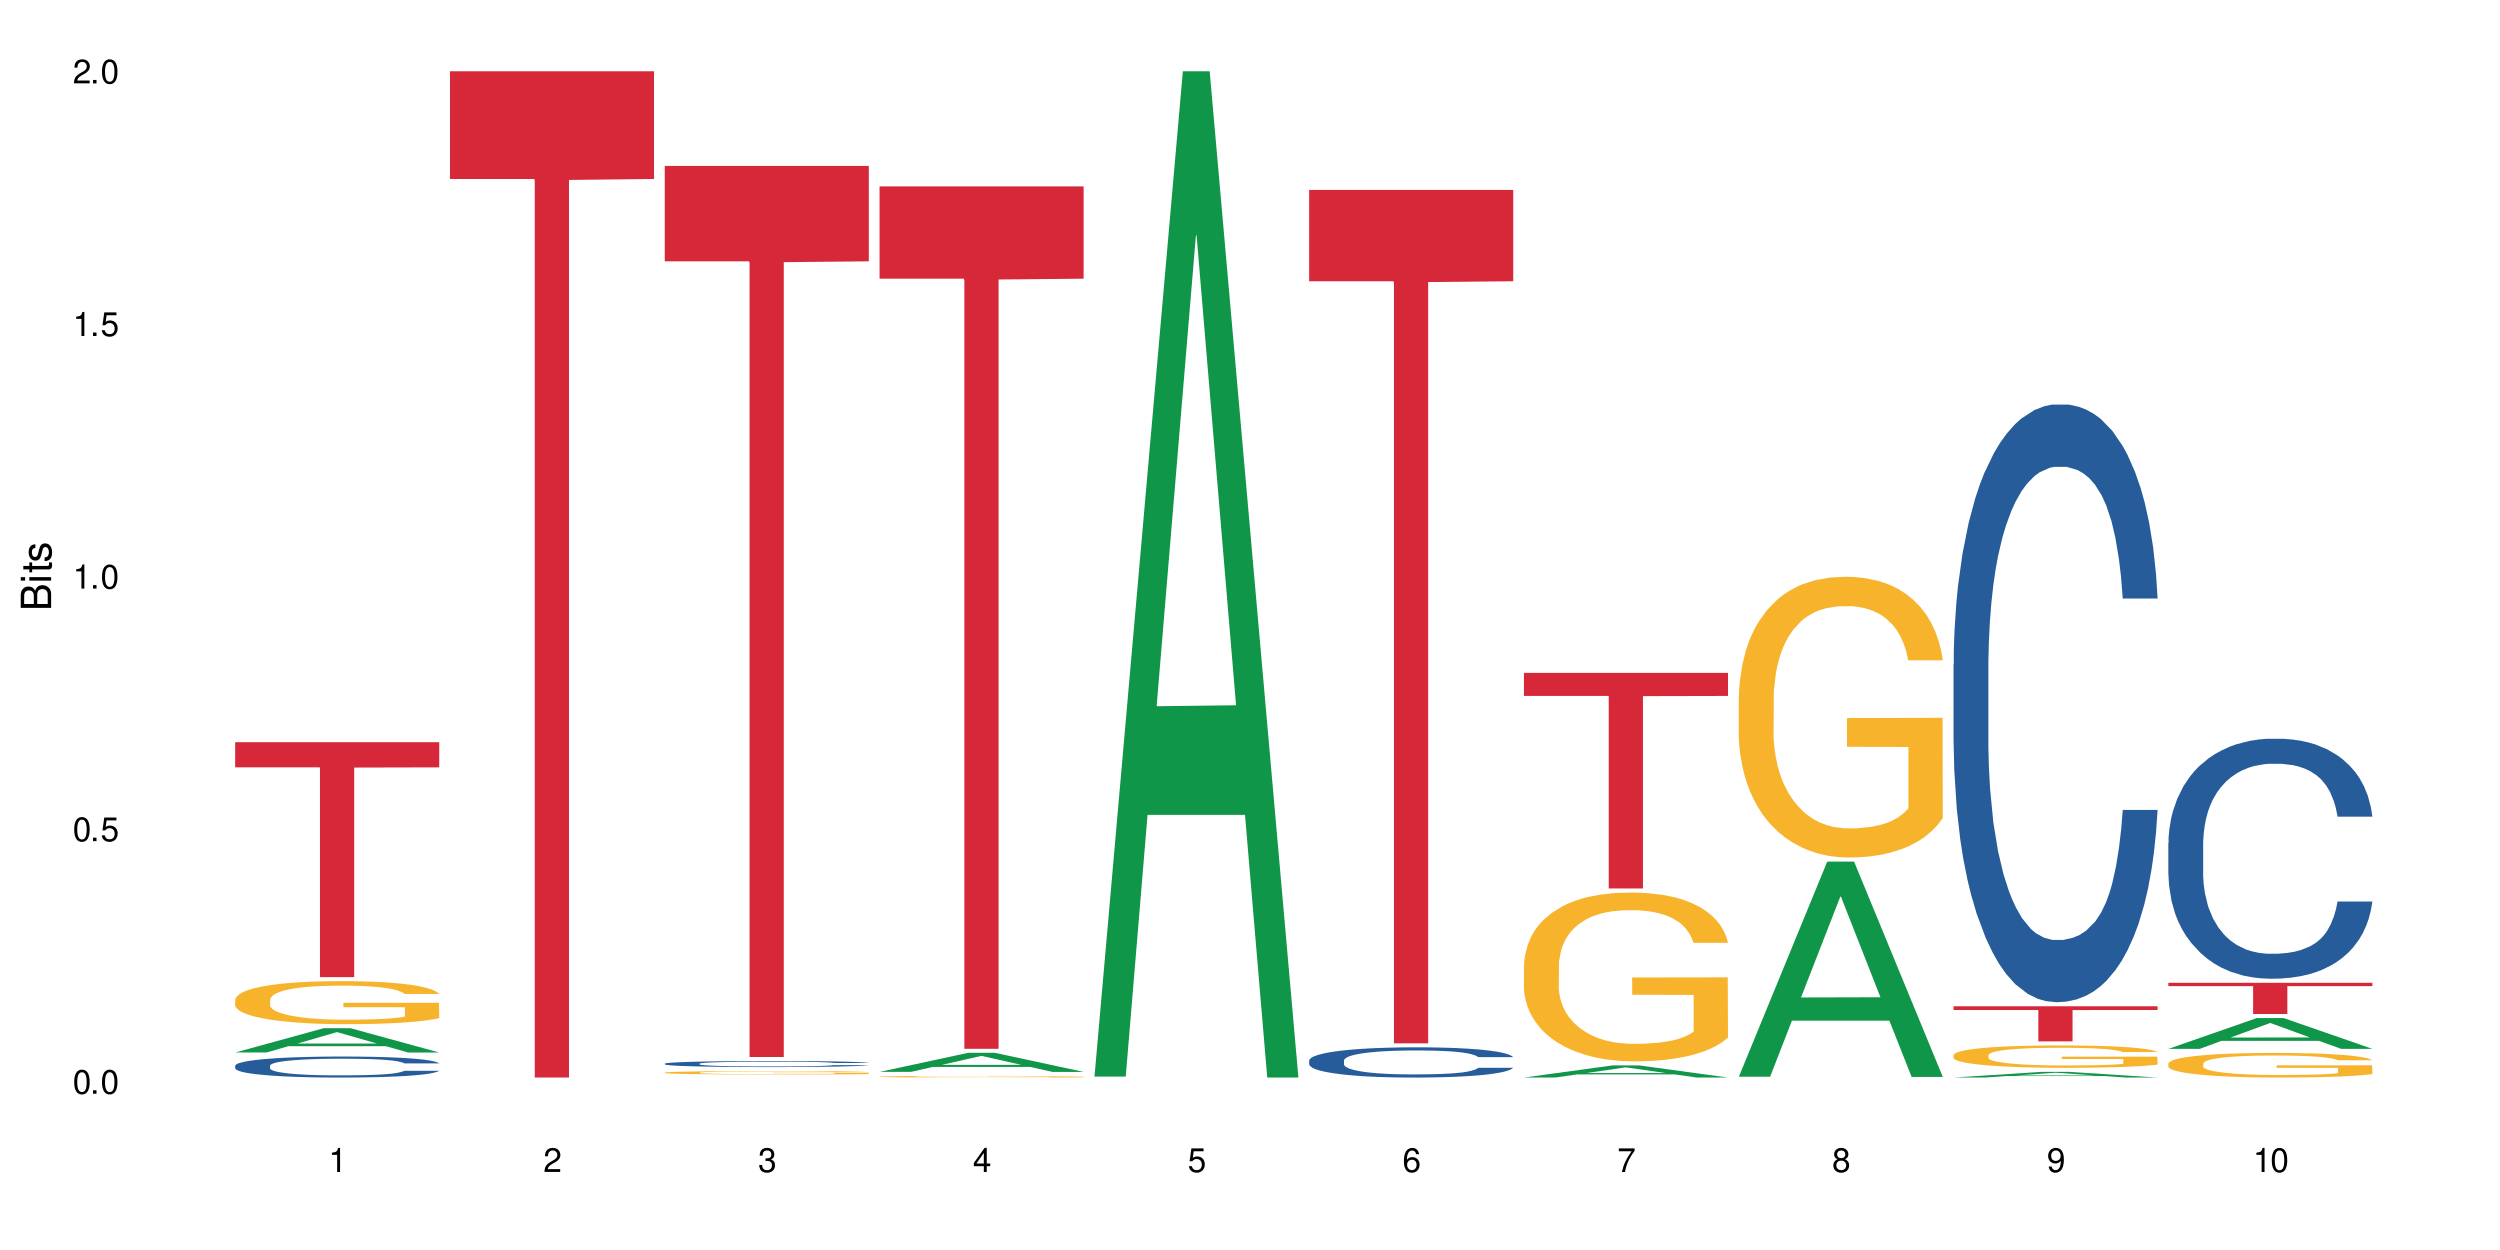
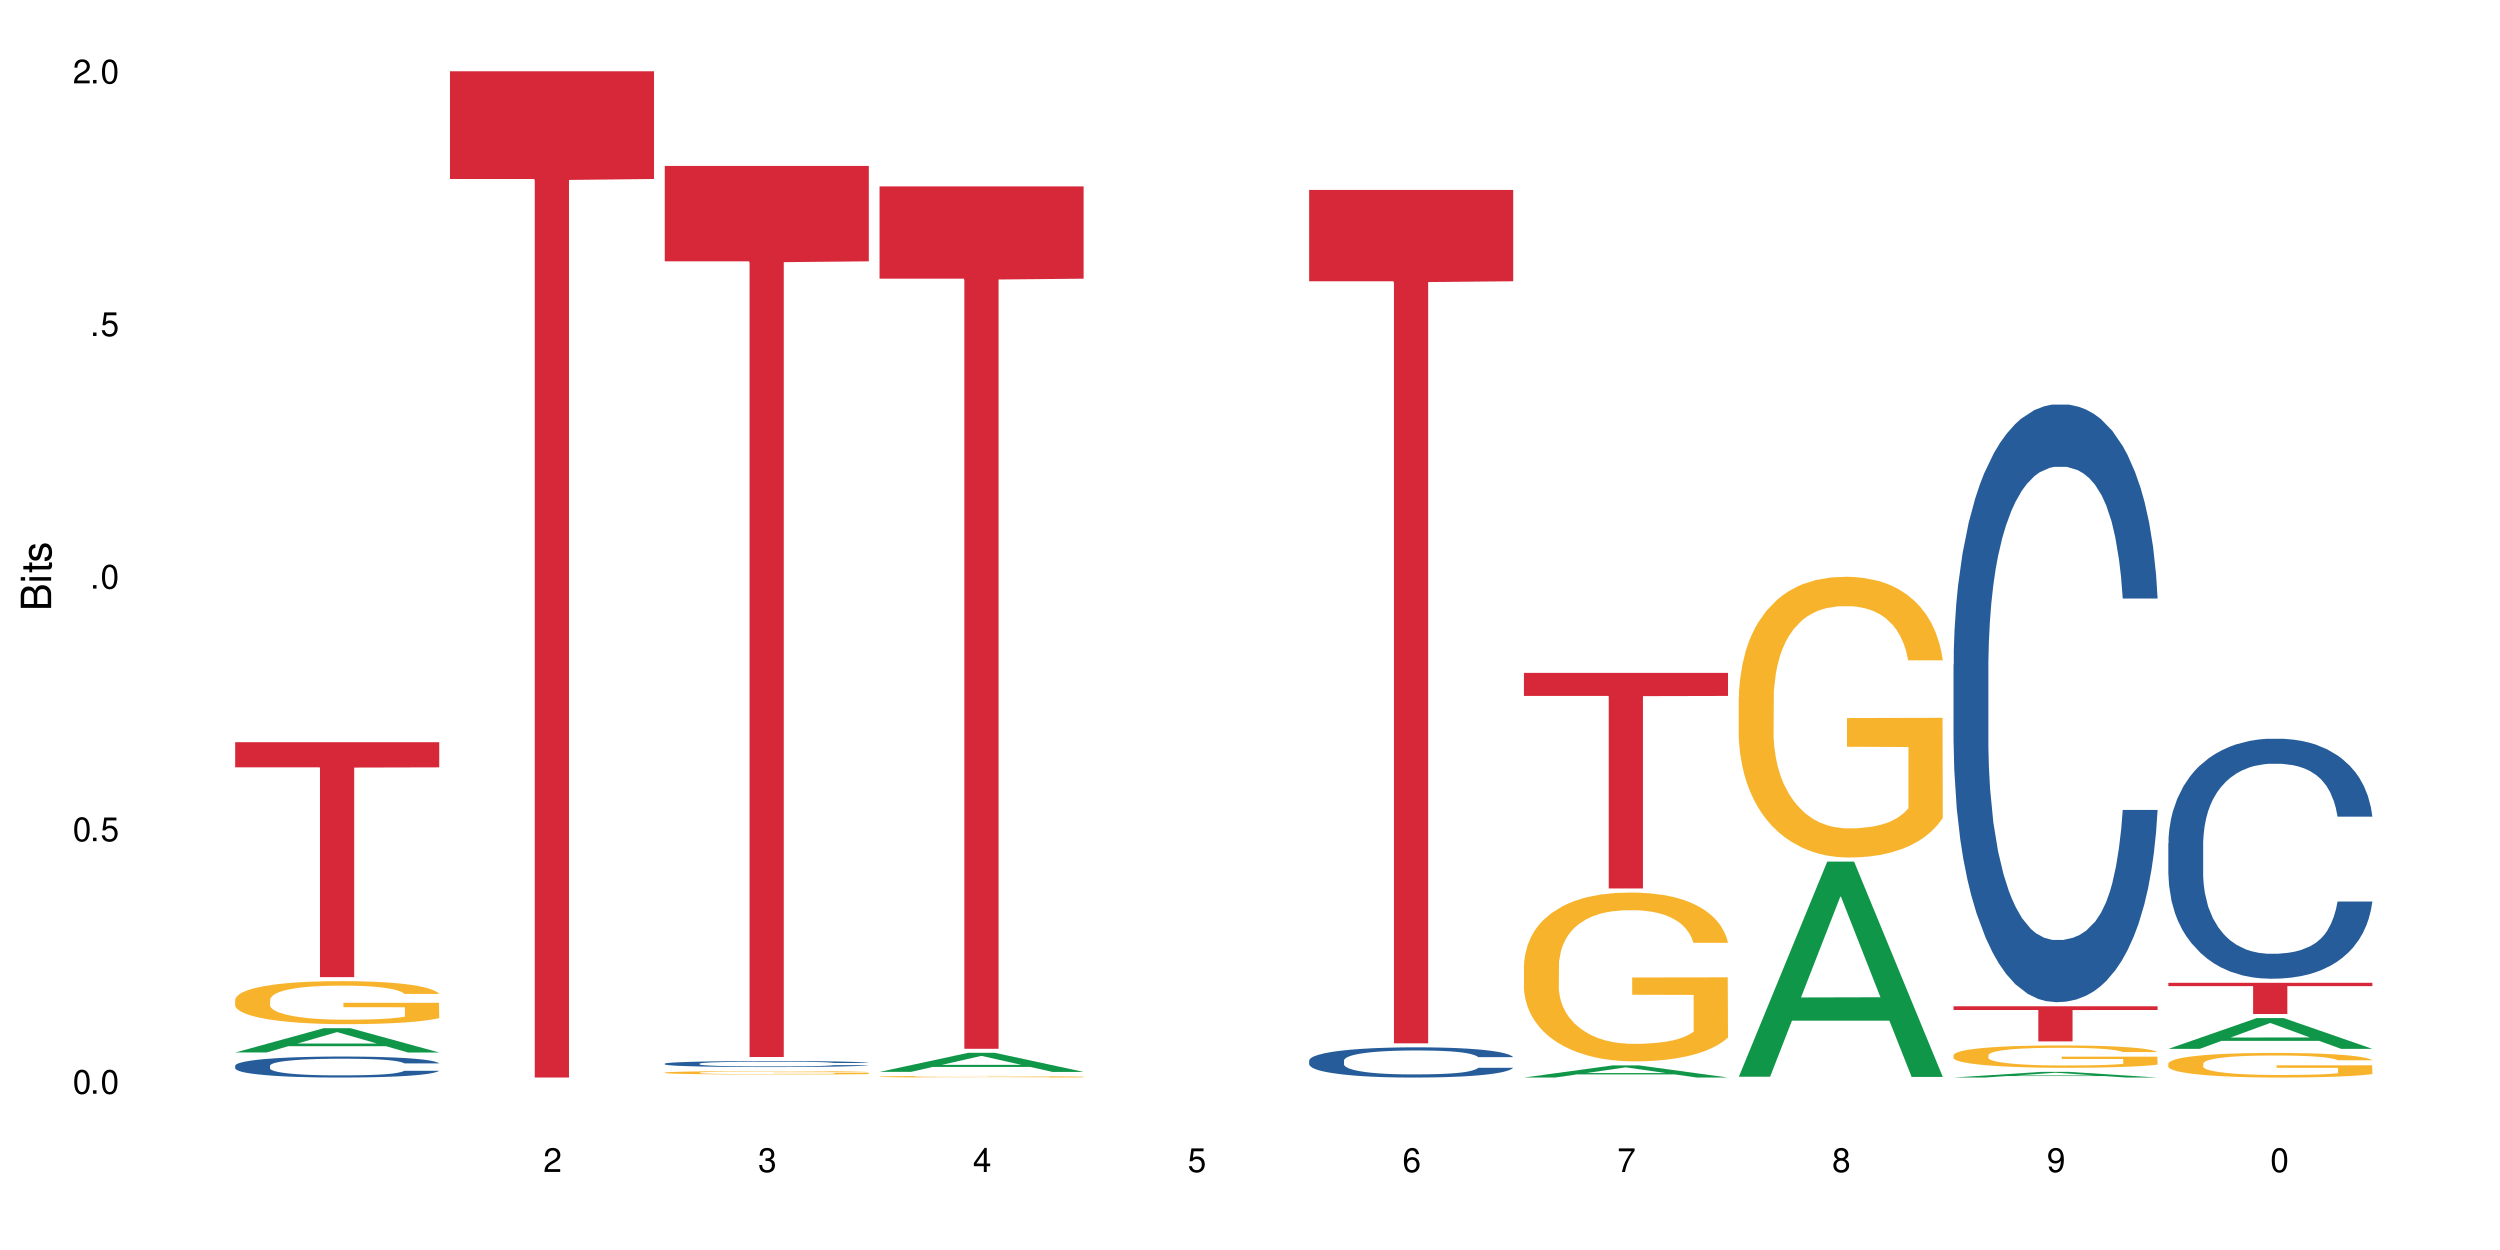
<svg xmlns="http://www.w3.org/2000/svg" xmlns:xlink="http://www.w3.org/1999/xlink" width="720" height="360" viewBox="0 0 720 360">
  <defs>
    <g>
      <g id="glyph-0-0">
</g>
      <g id="glyph-0-1">
        <path d="M 2.641 -6.938 C 2 -6.938 1.422 -6.656 1.078 -6.172 C 0.641 -5.562 0.406 -4.641 0.406 -3.359 C 0.406 -1.016 1.188 0.219 2.641 0.219 C 4.078 0.219 4.859 -1.016 4.859 -3.297 C 4.859 -4.641 4.656 -5.547 4.203 -6.172 C 3.844 -6.656 3.281 -6.938 2.641 -6.938 Z M 2.641 -6.188 C 3.547 -6.188 4 -5.25 4 -3.375 C 4 -1.406 3.562 -0.484 2.625 -0.484 C 1.734 -0.484 1.281 -1.438 1.281 -3.344 C 1.281 -5.25 1.734 -6.188 2.641 -6.188 Z M 2.641 -6.188 " />
      </g>
      <g id="glyph-0-2">
        <path d="M 1.828 -1 L 0.828 -1 L 0.828 0 L 1.828 0 Z M 1.828 -1 " />
      </g>
      <g id="glyph-0-3">
        <path d="M 4.562 -6.797 L 1.062 -6.797 L 0.547 -3.094 L 1.328 -3.094 C 1.719 -3.562 2.047 -3.734 2.578 -3.734 C 3.484 -3.734 4.062 -3.109 4.062 -2.094 C 4.062 -1.125 3.484 -0.531 2.578 -0.531 C 1.828 -0.531 1.375 -0.906 1.188 -1.672 L 0.328 -1.672 C 0.453 -1.109 0.547 -0.844 0.75 -0.594 C 1.125 -0.078 1.828 0.219 2.594 0.219 C 3.969 0.219 4.922 -0.781 4.922 -2.219 C 4.922 -3.562 4.031 -4.484 2.719 -4.484 C 2.25 -4.484 1.859 -4.359 1.469 -4.062 L 1.734 -5.969 L 4.562 -5.969 Z M 4.562 -6.797 " />
      </g>
      <g id="glyph-0-4">
-         <path d="M 2.484 -4.938 L 2.484 0 L 3.328 0 L 3.328 -6.938 L 2.766 -6.938 C 2.469 -5.875 2.281 -5.734 0.984 -5.562 L 0.984 -4.938 Z M 2.484 -4.938 " />
-       </g>
+         </g>
      <g id="glyph-0-5">
        <path d="M 4.859 -0.828 L 1.281 -0.828 C 1.359 -1.406 1.672 -1.781 2.5 -2.281 L 3.469 -2.828 C 4.406 -3.344 4.906 -4.062 4.906 -4.906 C 4.906 -5.484 4.672 -6.031 4.266 -6.406 C 3.859 -6.766 3.375 -6.938 2.719 -6.938 C 1.859 -6.938 1.219 -6.625 0.844 -6.031 C 0.609 -5.672 0.5 -5.234 0.484 -4.531 L 1.328 -4.531 C 1.359 -5.016 1.406 -5.281 1.531 -5.516 C 1.75 -5.938 2.188 -6.203 2.703 -6.203 C 3.469 -6.203 4.031 -5.641 4.031 -4.891 C 4.031 -4.344 3.719 -3.859 3.125 -3.516 L 2.234 -3 C 0.812 -2.172 0.406 -1.531 0.328 -0.016 L 4.859 -0.016 Z M 4.859 -0.828 " />
      </g>
      <g id="glyph-0-6">
        <path d="M 2.125 -3.188 L 2.578 -3.188 C 3.5 -3.188 3.984 -2.766 3.984 -1.922 C 3.984 -1.062 3.469 -0.531 2.594 -0.531 C 1.656 -0.531 1.203 -1 1.156 -2.016 L 0.312 -2.016 C 0.344 -1.453 0.438 -1.094 0.609 -0.781 C 0.953 -0.109 1.625 0.219 2.547 0.219 C 3.953 0.219 4.859 -0.625 4.859 -1.938 C 4.859 -2.828 4.516 -3.297 3.703 -3.594 C 4.344 -3.844 4.656 -4.328 4.656 -5.031 C 4.656 -6.219 3.875 -6.938 2.578 -6.938 C 1.203 -6.938 0.484 -6.172 0.453 -4.703 L 1.297 -4.703 C 1.312 -5.125 1.344 -5.359 1.453 -5.578 C 1.641 -5.969 2.062 -6.203 2.594 -6.203 C 3.344 -6.203 3.797 -5.75 3.797 -5 C 3.797 -4.516 3.609 -4.219 3.25 -4.047 C 3.016 -3.953 2.703 -3.922 2.125 -3.906 Z M 2.125 -3.188 " />
      </g>
      <g id="glyph-0-7">
        <path d="M 3.141 -1.672 L 3.141 0 L 3.984 0 L 3.984 -1.672 L 4.984 -1.672 L 4.984 -2.438 L 3.984 -2.438 L 3.984 -6.938 L 3.359 -6.938 L 0.266 -2.578 L 0.266 -1.672 Z M 3.141 -2.438 L 1 -2.438 L 3.141 -5.5 Z M 3.141 -2.438 " />
      </g>
      <g id="glyph-0-8">
        <path d="M 4.781 -5.125 C 4.609 -6.266 3.891 -6.938 2.844 -6.938 C 2.094 -6.938 1.422 -6.578 1.031 -5.953 C 0.594 -5.266 0.406 -4.422 0.406 -3.172 C 0.406 -2 0.578 -1.25 0.984 -0.641 C 1.359 -0.078 1.953 0.219 2.703 0.219 C 3.984 0.219 4.922 -0.75 4.922 -2.094 C 4.922 -3.375 4.062 -4.281 2.844 -4.281 C 2.172 -4.281 1.641 -4.031 1.281 -3.516 C 1.281 -5.234 1.828 -6.188 2.797 -6.188 C 3.391 -6.188 3.797 -5.797 3.938 -5.125 Z M 2.734 -3.531 C 3.547 -3.531 4.062 -2.953 4.062 -2.031 C 4.062 -1.156 3.484 -0.531 2.703 -0.531 C 1.922 -0.531 1.328 -1.188 1.328 -2.078 C 1.328 -2.938 1.906 -3.531 2.734 -3.531 Z M 2.734 -3.531 " />
      </g>
      <g id="glyph-0-9">
        <path d="M 4.984 -6.797 L 0.438 -6.797 L 0.438 -5.969 L 4.109 -5.969 C 2.5 -3.656 1.828 -2.234 1.328 0 L 2.219 0 C 2.594 -2.172 3.453 -4.047 4.984 -6.094 Z M 4.984 -6.797 " />
      </g>
      <g id="glyph-0-10">
        <path d="M 3.75 -3.656 C 4.469 -4.094 4.688 -4.438 4.688 -5.078 C 4.688 -6.172 3.844 -6.938 2.641 -6.938 C 1.438 -6.938 0.594 -6.172 0.594 -5.094 C 0.594 -4.438 0.812 -4.094 1.516 -3.656 C 0.734 -3.266 0.359 -2.703 0.359 -1.922 C 0.359 -0.656 1.281 0.219 2.641 0.219 C 3.984 0.219 4.922 -0.656 4.922 -1.922 C 4.922 -2.703 4.531 -3.266 3.75 -3.656 Z M 2.641 -6.188 C 3.359 -6.188 3.812 -5.75 3.812 -5.062 C 3.812 -4.406 3.344 -3.984 2.641 -3.984 C 1.922 -3.984 1.453 -4.406 1.453 -5.078 C 1.453 -5.75 1.922 -6.188 2.641 -6.188 Z M 2.641 -3.266 C 3.484 -3.266 4.062 -2.719 4.062 -1.906 C 4.062 -1.078 3.484 -0.531 2.625 -0.531 C 1.797 -0.531 1.219 -1.094 1.219 -1.906 C 1.219 -2.719 1.781 -3.266 2.641 -3.266 Z M 2.641 -3.266 " />
      </g>
      <g id="glyph-0-11">
        <path d="M 0.516 -1.578 C 0.672 -0.453 1.406 0.219 2.438 0.219 C 3.188 0.219 3.859 -0.141 4.266 -0.766 C 4.688 -1.453 4.891 -2.297 4.891 -3.547 C 4.891 -4.719 4.703 -5.453 4.312 -6.078 C 3.938 -6.641 3.344 -6.938 2.594 -6.938 C 1.297 -6.938 0.359 -5.969 0.359 -4.625 C 0.359 -3.344 1.234 -2.453 2.453 -2.453 C 3.094 -2.453 3.578 -2.672 4.016 -3.203 C 4 -1.484 3.469 -0.531 2.5 -0.531 C 1.906 -0.531 1.484 -0.906 1.359 -1.578 Z M 2.578 -6.203 C 3.375 -6.203 3.969 -5.531 3.969 -4.641 C 3.969 -3.797 3.391 -3.188 2.547 -3.188 C 1.734 -3.188 1.234 -3.766 1.234 -4.688 C 1.234 -5.562 1.797 -6.203 2.578 -6.203 Z M 2.578 -6.203 " />
      </g>
      <g id="glyph-1-0">
</g>
      <g id="glyph-1-1">
        <path d="M 0 -0.953 L 0 -4.891 C 0 -5.719 -0.234 -6.344 -0.734 -6.797 C -1.188 -7.234 -1.812 -7.469 -2.5 -7.469 C -3.547 -7.469 -4.188 -7 -4.625 -5.875 C -4.984 -6.688 -5.625 -7.094 -6.531 -7.094 C -7.172 -7.094 -7.734 -6.859 -8.141 -6.391 C -8.562 -5.922 -8.75 -5.344 -8.75 -4.5 L -8.75 -0.953 Z M -4.984 -2.062 L -7.766 -2.062 L -7.766 -4.219 C -7.766 -4.844 -7.688 -5.203 -7.453 -5.5 C -7.219 -5.812 -6.859 -5.969 -6.375 -5.969 C -5.891 -5.969 -5.531 -5.812 -5.297 -5.5 C -5.062 -5.203 -4.984 -4.844 -4.984 -4.219 Z M -0.984 -2.062 L -4 -2.062 L -4 -4.781 C -4 -5.766 -3.438 -6.359 -2.484 -6.359 C -1.547 -6.359 -0.984 -5.766 -0.984 -4.781 Z M -0.984 -2.062 " />
      </g>
      <g id="glyph-1-2">
        <path d="M -6.281 -1.797 L -6.281 -0.797 L 0 -0.797 L 0 -1.797 Z M -8.75 -1.797 L -8.75 -0.797 L -7.484 -0.797 L -7.484 -1.797 Z M -8.75 -1.797 " />
      </g>
      <g id="glyph-1-3">
        <path d="M -6.281 -3.047 L -6.281 -2.016 L -8.016 -2.016 L -8.016 -1.016 L -6.281 -1.016 L -6.281 -0.172 L -5.469 -0.172 L -5.469 -1.016 L -0.719 -1.016 C -0.078 -1.016 0.281 -1.453 0.281 -2.234 C 0.281 -2.5 0.25 -2.719 0.188 -3.047 L -0.641 -3.047 C -0.609 -2.906 -0.594 -2.766 -0.594 -2.562 C -0.594 -2.141 -0.719 -2.016 -1.156 -2.016 L -5.469 -2.016 L -5.469 -3.047 Z M -6.281 -3.047 " />
      </g>
      <g id="glyph-1-4">
        <path d="M -4.531 -5.25 C -5.766 -5.25 -6.469 -4.422 -6.469 -2.969 C -6.469 -1.516 -5.719 -0.562 -4.547 -0.562 C -3.562 -0.562 -3.094 -1.062 -2.734 -2.562 L -2.516 -3.484 C -2.344 -4.188 -2.094 -4.469 -1.641 -4.469 C -1.047 -4.469 -0.641 -3.875 -0.641 -3 C -0.641 -2.453 -0.797 -2 -1.062 -1.75 C -1.25 -1.594 -1.422 -1.531 -1.875 -1.469 L -1.875 -0.406 C -0.422 -0.453 0.281 -1.266 0.281 -2.922 C 0.281 -4.5 -0.5 -5.516 -1.719 -5.516 C -2.656 -5.516 -3.172 -4.984 -3.469 -3.734 L -3.703 -2.766 C -3.891 -1.953 -4.156 -1.609 -4.594 -1.609 C -5.188 -1.609 -5.547 -2.125 -5.547 -2.938 C -5.547 -3.75 -5.203 -4.172 -4.531 -4.203 Z M -4.531 -5.25 " />
      </g>
    </g>
  </defs>
  <rect x="-72" y="-36" width="864" height="432" fill="rgb(100%, 100%, 100%)" fill-opacity="1" />
  <path fill-rule="nonzero" fill="rgb(6.275%, 58.824%, 28.235%)" fill-opacity="1" d="M 67.73 303.117 L 67.793 303.113 L 93.223 296.125 L 100.945 296.125 L 126.5 303.125 L 117.52 303.125 L 111.117 301.297 L 83.051 301.297 L 76.773 303.117 L 67.73 303.117 L 85.75 300.543 L 108.543 300.535 L 97.176 297.27 L 97.051 297.262 L 96.926 297.281 L 85.688 300.535 L 85.75 300.543 Z M 67.73 303.117 " />
  <path fill-rule="nonzero" fill="rgb(14.51%, 36.078%, 60%)" fill-opacity="1" d="M 67.73 306.918 L 67.801 306.914 L 67.801 306.781 L 68.02 306.57 L 68.52 306.305 L 69.02 306.125 L 70.312 305.797 L 72.102 305.48 L 73.965 305.238 L 75.328 305.094 L 76.547 304.984 L 79.34 304.781 L 81.133 304.676 L 83.066 304.582 L 85.434 304.488 L 87.152 304.434 L 91.023 304.344 L 93.891 304.305 L 96.113 304.289 L 100.914 304.289 L 103.781 304.312 L 105.859 304.34 L 108.152 304.383 L 110.086 304.434 L 113.457 304.555 L 116.465 304.707 L 117.828 304.797 L 119.977 304.969 L 121.625 305.133 L 122.773 305.277 L 124.062 305.48 L 125.207 305.73 L 126.07 306.012 L 126.5 306.25 L 116.465 306.25 L 115.965 306.027 L 115.391 305.859 L 114.316 305.633 L 113.238 305.473 L 111.734 305.312 L 110.375 305.207 L 108.512 305.102 L 106.863 305.035 L 105.141 304.984 L 103.492 304.953 L 100.34 304.918 L 96.684 304.918 L 95.324 304.93 L 92.527 304.973 L 91.023 305.012 L 88.871 305.09 L 87.367 305.16 L 85.578 305.273 L 84.359 305.367 L 82.852 305.512 L 81.777 305.637 L 80.559 305.82 L 79.844 305.957 L 79.199 306.113 L 78.625 306.293 L 78.195 306.488 L 77.906 306.691 L 77.766 306.891 L 77.766 307.746 L 77.906 307.945 L 78.266 308.18 L 79.199 308.516 L 80.559 308.809 L 82.137 309.039 L 83.641 309.207 L 84.5 309.281 L 85.648 309.371 L 87.441 309.48 L 90.02 309.594 L 91.523 309.637 L 93.816 309.68 L 96.184 309.703 L 99.336 309.703 L 102.133 309.68 L 103.996 309.652 L 105.93 309.609 L 108.582 309.516 L 110.23 309.426 L 111.664 309.32 L 112.738 309.215 L 113.457 309.129 L 114.531 308.957 L 115.391 308.77 L 116.035 308.574 L 116.465 308.387 L 126.5 308.387 L 126.07 308.609 L 125.422 308.824 L 124.777 308.984 L 123.777 309.18 L 122.629 309.348 L 120.98 309.543 L 119.617 309.668 L 117.828 309.809 L 116.18 309.914 L 114.387 310.008 L 111.734 310.117 L 110.016 310.172 L 108.152 310.223 L 105.93 310.266 L 103.137 310.305 L 100.125 310.328 L 97.328 310.332 L 94.32 310.32 L 92.098 310.301 L 89.16 310.25 L 85.504 310.148 L 82.852 310.047 L 80.773 309.941 L 78.984 309.828 L 76.977 309.68 L 74.395 309.438 L 72.82 309.25 L 71.746 309.094 L 70.527 308.879 L 69.664 308.688 L 68.664 308.375 L 67.945 307.984 L 67.73 307.68 Z M 67.73 306.918 " />
  <path fill-rule="nonzero" fill="rgb(96.863%, 70.196%, 16.863%)" fill-opacity="1" d="M 67.73 287.879 L 67.801 287.867 L 67.801 287.641 L 68.09 287.133 L 68.805 286.43 L 69.738 285.852 L 70.742 285.402 L 71.387 285.164 L 72.461 284.824 L 73.395 284.574 L 75.758 284.066 L 78.77 283.59 L 80.418 283.387 L 82.281 283.195 L 84.93 282.98 L 86.148 282.898 L 89.875 282.719 L 94.105 282.605 L 98.762 282.57 L 100.914 282.582 L 103.852 282.629 L 107.863 282.754 L 110.16 282.867 L 111.949 282.98 L 113.812 283.125 L 116.105 283.352 L 118.258 283.625 L 119.977 283.895 L 121.695 284.234 L 123.129 284.598 L 124.348 284.992 L 125.422 285.469 L 126.07 285.863 L 126.5 286.262 L 116.535 286.262 L 115.965 285.863 L 115.32 285.559 L 114.242 285.188 L 113.168 284.914 L 112.094 284.699 L 110.086 284.406 L 108.367 284.223 L 106.215 284.066 L 104.137 283.965 L 101.773 283.895 L 100.34 283.871 L 96.543 283.871 L 93.102 283.953 L 91.094 284.043 L 89.66 284.133 L 87.656 284.305 L 86.438 284.438 L 85.719 284.527 L 83.57 284.879 L 82.137 285.195 L 81.348 285.41 L 80.344 285.75 L 79.629 286.059 L 78.84 286.508 L 78.41 286.848 L 77.836 287.617 L 77.766 289.656 L 77.98 290.086 L 78.41 290.551 L 78.984 290.957 L 79.844 291.387 L 80.703 291.715 L 82.207 292.156 L 83.496 292.449 L 84.5 292.641 L 86.438 292.949 L 87.227 293.051 L 89.09 293.254 L 91.023 293.41 L 93.387 293.547 L 95.18 293.617 L 98.047 293.672 L 101.703 293.672 L 106 293.605 L 108.727 293.516 L 110.59 293.422 L 111.809 293.344 L 113.312 293.219 L 114.387 293.105 L 115.391 292.98 L 116.609 292.789 L 116.609 290.086 L 98.906 290.074 L 98.906 288.805 L 126.426 288.797 L 126.5 293.219 L 124.992 293.523 L 123.129 293.82 L 121.34 294.047 L 119.477 294.238 L 116.824 294.453 L 114.672 294.59 L 111.375 294.746 L 108.367 294.848 L 105.215 294.918 L 102.418 294.949 L 99.121 294.961 L 96.184 294.938 L 93.031 294.871 L 90.52 294.781 L 88.227 294.668 L 85.934 294.52 L 83.066 294.281 L 81.203 294.09 L 79.27 293.852 L 77.336 293.57 L 75.613 293.266 L 74.469 293.027 L 73.32 292.754 L 72.102 292.418 L 70.957 292.031 L 70.098 291.68 L 69.309 291.285 L 68.734 290.91 L 68.16 290.402 L 67.875 289.996 L 67.73 289.645 Z M 67.73 287.879 " />
  <path fill-rule="nonzero" fill="rgb(83.922%, 15.686%, 22.353%)" fill-opacity="1" d="M 67.73 213.758 L 126.5 213.758 L 126.5 221 L 102.008 221.062 L 102.008 281.406 L 92.152 281.406 L 92.152 221.129 L 92.008 221 L 67.73 221 Z M 67.73 213.758 " />
  <path fill-rule="nonzero" fill="rgb(83.922%, 15.686%, 22.353%)" fill-opacity="1" d="M 129.594 20.527 L 188.359 20.527 L 188.359 51.547 L 163.867 51.82 L 163.867 310.332 L 154.012 310.332 L 154.012 52.094 L 153.871 51.547 L 129.594 51.547 Z M 129.594 20.527 " />
-   <path fill-rule="nonzero" fill="rgb(14.51%, 36.078%, 60%)" fill-opacity="1" d="M 191.453 306.328 L 191.523 306.328 L 191.523 306.289 L 191.738 306.23 L 192.242 306.152 L 192.742 306.102 L 194.031 306.008 L 195.824 305.918 L 197.688 305.848 L 199.051 305.805 L 200.27 305.773 L 203.062 305.715 L 204.855 305.684 L 206.789 305.656 L 209.156 305.629 L 210.875 305.613 L 214.746 305.59 L 217.613 305.578 L 219.832 305.574 L 224.637 305.574 L 227.5 305.578 L 229.582 305.586 L 231.875 305.602 L 233.809 305.613 L 237.176 305.648 L 240.188 305.695 L 241.547 305.719 L 243.699 305.77 L 245.348 305.816 L 246.492 305.859 L 247.785 305.918 L 248.93 305.988 L 249.789 306.07 L 250.219 306.137 L 240.188 306.137 L 239.684 306.074 L 239.113 306.023 L 238.035 305.961 L 236.961 305.914 L 235.457 305.867 L 234.094 305.836 L 232.23 305.805 L 230.582 305.789 L 228.863 305.773 L 227.215 305.766 L 224.062 305.754 L 220.406 305.754 L 219.043 305.758 L 216.25 305.77 L 214.746 305.781 L 212.594 305.805 L 211.09 305.824 L 209.297 305.855 L 208.078 305.883 L 206.574 305.926 L 205.5 305.961 L 204.281 306.012 L 203.566 306.055 L 202.918 306.098 L 202.348 306.148 L 201.918 306.207 L 201.629 306.266 L 201.484 306.32 L 201.484 306.566 L 201.629 306.625 L 201.988 306.691 L 202.918 306.789 L 204.281 306.871 L 205.859 306.938 L 207.363 306.988 L 208.223 307.008 L 209.371 307.035 L 211.16 307.066 L 213.742 307.098 L 215.246 307.109 L 217.539 307.125 L 219.906 307.129 L 223.059 307.129 L 225.852 307.125 L 227.715 307.117 L 229.652 307.102 L 232.305 307.074 L 233.953 307.051 L 235.387 307.02 L 236.461 306.988 L 237.176 306.965 L 238.254 306.914 L 239.113 306.863 L 239.758 306.805 L 240.188 306.75 L 250.219 306.75 L 249.789 306.816 L 249.145 306.879 L 248.5 306.922 L 247.496 306.98 L 246.352 307.027 L 244.703 307.082 L 243.34 307.121 L 241.547 307.16 L 239.898 307.191 L 238.109 307.219 L 235.457 307.25 L 233.738 307.266 L 231.875 307.277 L 229.652 307.293 L 226.855 307.305 L 223.848 307.309 L 221.051 307.312 L 218.043 307.309 L 215.82 307.301 L 212.883 307.289 L 209.227 307.258 L 206.574 307.227 L 204.496 307.199 L 202.703 307.168 L 200.699 307.125 L 198.117 307.055 L 196.543 307 L 195.465 306.957 L 194.246 306.895 L 193.387 306.836 L 192.383 306.75 L 191.668 306.637 L 191.453 306.547 Z M 191.453 306.328 " />
+   <path fill-rule="nonzero" fill="rgb(14.51%, 36.078%, 60%)" fill-opacity="1" d="M 191.453 306.328 L 191.523 306.328 L 191.523 306.289 L 191.738 306.23 L 192.242 306.152 L 192.742 306.102 L 194.031 306.008 L 195.824 305.918 L 197.688 305.848 L 199.051 305.805 L 200.27 305.773 L 203.062 305.715 L 204.855 305.684 L 206.789 305.656 L 209.156 305.629 L 210.875 305.613 L 214.746 305.59 L 217.613 305.578 L 219.832 305.574 L 224.637 305.574 L 227.5 305.578 L 229.582 305.586 L 231.875 305.602 L 233.809 305.613 L 237.176 305.648 L 240.188 305.695 L 241.547 305.719 L 243.699 305.77 L 245.348 305.816 L 246.492 305.859 L 247.785 305.918 L 248.93 305.988 L 249.789 306.07 L 250.219 306.137 L 240.188 306.137 L 239.684 306.074 L 239.113 306.023 L 238.035 305.961 L 236.961 305.914 L 235.457 305.867 L 234.094 305.836 L 232.23 305.805 L 230.582 305.789 L 228.863 305.773 L 227.215 305.766 L 224.062 305.754 L 220.406 305.754 L 219.043 305.758 L 216.25 305.77 L 214.746 305.781 L 212.594 305.805 L 211.09 305.824 L 209.297 305.855 L 208.078 305.883 L 206.574 305.926 L 205.5 305.961 L 204.281 306.012 L 203.566 306.055 L 202.918 306.098 L 202.348 306.148 L 201.918 306.207 L 201.629 306.266 L 201.484 306.32 L 201.484 306.566 L 201.629 306.625 L 201.988 306.691 L 202.918 306.789 L 204.281 306.871 L 205.859 306.938 L 207.363 306.988 L 208.223 307.008 L 209.371 307.035 L 211.16 307.066 L 213.742 307.098 L 215.246 307.109 L 217.539 307.125 L 219.906 307.129 L 223.059 307.129 L 225.852 307.125 L 227.715 307.117 L 229.652 307.102 L 232.305 307.074 L 233.953 307.051 L 236.461 306.988 L 237.176 306.965 L 238.254 306.914 L 239.113 306.863 L 239.758 306.805 L 240.188 306.75 L 250.219 306.75 L 249.789 306.816 L 249.145 306.879 L 248.5 306.922 L 247.496 306.98 L 246.352 307.027 L 244.703 307.082 L 243.34 307.121 L 241.547 307.16 L 239.898 307.191 L 238.109 307.219 L 235.457 307.25 L 233.738 307.266 L 231.875 307.277 L 229.652 307.293 L 226.855 307.305 L 223.848 307.309 L 221.051 307.312 L 218.043 307.309 L 215.82 307.301 L 212.883 307.289 L 209.227 307.258 L 206.574 307.227 L 204.496 307.199 L 202.703 307.168 L 200.699 307.125 L 198.117 307.055 L 196.543 307 L 195.465 306.957 L 194.246 306.895 L 193.387 306.836 L 192.383 306.75 L 191.668 306.637 L 191.453 306.547 Z M 191.453 306.328 " />
  <path fill-rule="nonzero" fill="rgb(96.863%, 70.196%, 16.863%)" fill-opacity="1" d="M 191.453 308.898 L 191.523 308.898 L 191.523 308.879 L 191.812 308.84 L 192.527 308.781 L 193.461 308.738 L 194.461 308.699 L 195.109 308.684 L 196.184 308.656 L 197.113 308.637 L 199.48 308.594 L 202.488 308.555 L 204.137 308.539 L 206 308.523 L 208.652 308.508 L 209.871 308.5 L 213.598 308.488 L 217.828 308.477 L 224.637 308.477 L 227.574 308.48 L 231.586 308.488 L 233.879 308.5 L 235.672 308.508 L 237.535 308.52 L 239.828 308.539 L 241.98 308.559 L 243.699 308.582 L 245.418 308.609 L 246.852 308.637 L 248.07 308.668 L 249.145 308.707 L 249.789 308.738 L 250.219 308.77 L 240.258 308.77 L 239.684 308.738 L 239.039 308.715 L 237.965 308.684 L 236.891 308.66 L 235.816 308.645 L 233.809 308.621 L 232.09 308.605 L 229.938 308.594 L 227.859 308.586 L 225.496 308.582 L 224.062 308.578 L 220.262 308.578 L 216.824 308.586 L 214.816 308.594 L 213.383 308.602 L 211.375 308.613 L 210.156 308.625 L 209.441 308.633 L 207.293 308.66 L 205.859 308.684 L 205.07 308.703 L 204.066 308.73 L 203.348 308.754 L 202.562 308.789 L 202.133 308.816 L 201.559 308.879 L 201.484 309.039 L 201.703 309.074 L 202.133 309.113 L 202.703 309.145 L 203.566 309.18 L 204.426 309.207 L 205.93 309.242 L 207.219 309.266 L 208.223 309.281 L 210.156 309.305 L 210.945 309.312 L 212.809 309.328 L 214.746 309.34 L 217.109 309.352 L 218.902 309.355 L 221.77 309.363 L 225.422 309.363 L 229.723 309.355 L 232.445 309.348 L 234.309 309.344 L 235.527 309.336 L 237.035 309.324 L 238.109 309.316 L 239.113 309.309 L 240.332 309.293 L 240.332 309.074 L 222.629 309.074 L 222.629 308.973 L 250.148 308.973 L 250.219 309.324 L 248.715 309.352 L 246.852 309.375 L 245.059 309.391 L 243.195 309.406 L 240.547 309.426 L 238.395 309.434 L 235.098 309.449 L 232.09 309.457 L 228.934 309.461 L 226.141 309.465 L 219.906 309.465 L 216.75 309.457 L 214.242 309.449 L 211.949 309.441 L 209.656 309.43 L 206.789 309.41 L 204.926 309.395 L 202.992 309.375 L 201.055 309.355 L 199.336 309.328 L 198.191 309.309 L 197.043 309.289 L 195.824 309.262 L 194.68 309.23 L 193.816 309.203 L 193.031 309.172 L 192.457 309.141 L 191.883 309.102 L 191.598 309.066 L 191.453 309.039 Z M 191.453 308.898 " />
  <path fill-rule="nonzero" fill="rgb(83.922%, 15.686%, 22.353%)" fill-opacity="1" d="M 191.453 47.793 L 250.219 47.793 L 250.219 75.262 L 225.727 75.5 L 225.727 304.41 L 215.875 304.41 L 215.875 75.742 L 215.73 75.262 L 191.453 75.262 Z M 191.453 47.793 " />
  <path fill-rule="nonzero" fill="rgb(6.275%, 58.824%, 28.235%)" fill-opacity="1" d="M 253.312 308.707 L 253.375 308.699 L 278.805 303.215 L 286.527 303.215 L 312.082 308.711 L 303.102 308.711 L 296.699 307.277 L 268.633 307.277 L 262.355 308.707 L 253.312 308.707 L 271.332 306.684 L 294.125 306.676 L 282.762 304.113 L 282.633 304.105 L 282.508 304.121 L 271.27 306.676 L 271.332 306.684 Z M 253.312 308.707 " />
  <path fill-rule="nonzero" fill="rgb(96.863%, 70.196%, 16.863%)" fill-opacity="1" d="M 253.312 310.07 L 253.387 310.07 L 253.387 310.062 L 253.672 310.043 L 254.387 310.016 L 255.32 309.996 L 256.324 309.98 L 256.969 309.969 L 258.043 309.957 L 258.977 309.949 L 261.34 309.93 L 264.352 309.914 L 266 309.906 L 267.863 309.898 L 270.516 309.891 L 271.73 309.887 L 275.461 309.879 L 279.688 309.875 L 289.434 309.875 L 293.449 309.883 L 295.742 309.887 L 297.531 309.891 L 299.395 309.895 L 301.691 309.902 L 303.84 309.914 L 305.559 309.922 L 307.281 309.938 L 308.715 309.949 L 309.93 309.965 L 311.008 309.98 L 311.652 309.996 L 312.082 310.012 L 302.121 310.012 L 301.547 309.996 L 300.902 309.984 L 299.824 309.973 L 298.75 309.961 L 297.676 309.953 L 295.668 309.941 L 293.949 309.938 L 291.801 309.93 L 289.723 309.926 L 287.355 309.922 L 282.125 309.922 L 278.684 309.926 L 276.676 309.93 L 275.242 309.934 L 273.238 309.938 L 272.02 309.945 L 271.301 309.945 L 269.152 309.961 L 267.719 309.973 L 266.93 309.98 L 265.926 309.992 L 265.211 310.004 L 264.422 310.02 L 263.992 310.031 L 263.418 310.062 L 263.348 310.137 L 263.562 310.152 L 263.992 310.168 L 264.566 310.184 L 265.426 310.199 L 266.285 310.211 L 267.789 310.23 L 269.082 310.238 L 270.082 310.246 L 272.02 310.258 L 272.809 310.262 L 274.672 310.27 L 276.605 310.273 L 278.973 310.281 L 280.762 310.281 L 283.629 310.285 L 287.285 310.285 L 291.586 310.281 L 294.309 310.277 L 296.172 310.277 L 297.391 310.273 L 298.895 310.27 L 299.969 310.266 L 300.973 310.258 L 302.191 310.254 L 302.191 310.152 L 284.488 310.152 L 284.488 310.105 L 312.008 310.105 L 312.082 310.27 L 310.578 310.281 L 308.715 310.289 L 306.922 310.297 L 305.059 310.305 L 302.406 310.312 L 300.258 310.32 L 296.961 310.324 L 293.949 310.328 L 290.797 310.332 L 281.766 310.332 L 278.613 310.328 L 276.105 310.324 L 273.812 310.32 L 271.516 310.316 L 268.652 310.309 L 266.789 310.301 L 264.852 310.293 L 262.918 310.281 L 261.195 310.27 L 260.051 310.262 L 258.902 310.25 L 257.684 310.238 L 256.539 310.223 L 255.68 310.211 L 254.891 310.195 L 254.316 310.184 L 253.742 310.164 L 253.457 310.148 L 253.312 310.137 Z M 253.312 310.07 " />
  <path fill-rule="nonzero" fill="rgb(83.922%, 15.686%, 22.353%)" fill-opacity="1" d="M 253.312 53.676 L 312.082 53.676 L 312.082 80.262 L 287.59 80.496 L 287.59 302.051 L 277.734 302.051 L 277.734 80.727 L 277.594 80.262 L 253.312 80.262 Z M 253.312 53.676 " />
-   <path fill-rule="nonzero" fill="rgb(6.275%, 58.824%, 28.235%)" fill-opacity="1" d="M 315.176 310.059 L 315.238 309.789 L 340.664 20.527 L 348.387 20.527 L 373.941 310.332 L 364.965 310.332 L 358.559 234.684 L 330.496 234.684 L 324.215 310.059 L 315.176 310.059 L 333.195 203.391 L 355.984 203.117 L 344.621 67.875 L 344.496 67.602 L 344.371 68.418 L 333.133 203.117 L 333.195 203.391 Z M 315.176 310.059 " />
  <path fill-rule="nonzero" fill="rgb(14.51%, 36.078%, 60%)" fill-opacity="1" d="M 377.035 305.422 L 377.105 305.414 L 377.105 305.223 L 377.32 304.922 L 377.824 304.539 L 378.324 304.277 L 379.617 303.809 L 381.406 303.355 L 383.27 303.004 L 384.633 302.797 L 385.852 302.641 L 388.645 302.344 L 390.438 302.195 L 392.371 302.059 L 394.738 301.926 L 396.457 301.844 L 400.328 301.719 L 403.195 301.66 L 405.414 301.637 L 410.219 301.637 L 413.086 301.668 L 415.164 301.711 L 417.457 301.773 L 419.391 301.844 L 422.758 302.02 L 425.77 302.242 L 427.133 302.371 L 429.281 302.617 L 430.93 302.855 L 432.078 303.062 L 433.367 303.355 L 434.512 303.711 L 435.375 304.117 L 435.805 304.461 L 425.77 304.461 L 425.27 304.141 L 424.695 303.895 L 423.621 303.57 L 422.543 303.34 L 421.039 303.109 L 419.68 302.957 L 417.816 302.805 L 416.168 302.711 L 414.445 302.641 L 412.797 302.59 L 409.645 302.543 L 405.988 302.543 L 404.629 302.559 L 401.832 302.625 L 400.328 302.68 L 398.176 302.789 L 396.672 302.895 L 394.879 303.051 L 393.664 303.188 L 392.156 303.395 L 391.082 303.578 L 389.863 303.84 L 389.148 304.039 L 388.504 304.262 L 387.93 304.523 L 387.5 304.801 L 387.211 305.094 L 387.07 305.383 L 387.07 306.613 L 387.211 306.898 L 387.57 307.234 L 388.504 307.719 L 389.863 308.141 L 391.441 308.473 L 392.945 308.711 L 393.805 308.824 L 394.953 308.949 L 396.742 309.109 L 399.324 309.266 L 400.828 309.332 L 403.121 309.395 L 405.488 309.426 L 408.641 309.426 L 411.438 309.395 L 413.301 309.355 L 415.234 309.293 L 417.887 309.156 L 419.535 309.027 L 420.969 308.879 L 422.043 308.727 L 422.758 308.602 L 423.836 308.355 L 424.695 308.082 L 425.34 307.805 L 425.77 307.535 L 435.805 307.535 L 435.375 307.852 L 434.727 308.164 L 434.082 308.395 L 433.078 308.672 L 431.934 308.918 L 430.285 309.195 L 428.922 309.379 L 427.133 309.578 L 425.484 309.727 L 423.691 309.863 L 421.039 310.023 L 419.32 310.102 L 417.457 310.172 L 415.234 310.238 L 412.438 310.293 L 409.43 310.324 L 406.633 310.332 L 403.625 310.316 L 401.402 310.285 L 398.465 310.215 L 394.809 310.07 L 392.156 309.918 L 390.078 309.77 L 388.289 309.609 L 386.281 309.395 L 383.699 309.047 L 382.125 308.773 L 381.047 308.551 L 379.832 308.242 L 378.969 307.965 L 377.969 307.52 L 377.25 306.953 L 377.035 306.52 Z M 377.035 305.422 " />
  <path fill-rule="nonzero" fill="rgb(83.922%, 15.686%, 22.353%)" fill-opacity="1" d="M 377.035 54.695 L 435.805 54.695 L 435.805 81.004 L 411.312 81.234 L 411.312 300.473 L 401.457 300.473 L 401.457 81.465 L 401.312 81.004 L 377.035 81.004 Z M 377.035 54.695 " />
  <path fill-rule="nonzero" fill="rgb(6.275%, 58.824%, 28.235%)" fill-opacity="1" d="M 438.895 310.328 L 438.957 310.324 L 464.387 306.84 L 472.109 306.84 L 497.664 310.332 L 488.688 310.332 L 482.281 309.422 L 454.215 309.422 L 447.938 310.328 L 438.895 310.328 L 456.914 309.043 L 479.707 309.039 L 468.344 307.41 L 468.219 307.406 L 468.09 307.414 L 456.852 309.039 L 456.914 309.043 Z M 438.895 310.328 " />
  <path fill-rule="nonzero" fill="rgb(96.863%, 70.196%, 16.863%)" fill-opacity="1" d="M 438.895 277.875 L 438.969 277.832 L 438.969 276.941 L 439.254 274.945 L 439.973 272.191 L 440.902 269.926 L 441.906 268.148 L 442.551 267.215 L 443.625 265.883 L 444.559 264.906 L 446.922 262.91 L 449.934 261.043 L 451.582 260.246 L 453.445 259.488 L 456.098 258.645 L 457.316 258.336 L 461.043 257.625 L 465.27 257.18 L 469.93 257.047 L 472.078 257.09 L 475.016 257.27 L 479.031 257.758 L 481.324 258.203 L 483.117 258.645 L 484.98 259.223 L 487.273 260.109 L 489.422 261.176 L 491.141 262.242 L 492.863 263.574 L 494.297 264.996 L 495.516 266.551 L 496.59 268.414 L 497.234 269.969 L 497.664 271.523 L 487.703 271.523 L 487.129 269.969 L 486.484 268.77 L 485.41 267.305 L 484.332 266.238 L 483.258 265.395 L 481.254 264.242 L 479.531 263.531 L 477.383 262.91 L 475.305 262.508 L 472.938 262.242 L 471.504 262.152 L 467.707 262.152 L 464.266 262.465 L 462.262 262.82 L 460.828 263.176 L 458.82 263.84 L 457.602 264.375 L 456.887 264.73 L 454.734 266.105 L 453.301 267.352 L 452.512 268.195 L 451.512 269.527 L 450.793 270.727 L 450.004 272.5 L 449.574 273.832 L 449 276.852 L 448.93 284.848 L 449.145 286.535 L 449.574 288.355 L 450.148 289.953 L 451.008 291.641 L 451.867 292.93 L 453.375 294.66 L 454.664 295.816 L 455.668 296.57 L 457.602 297.77 L 458.391 298.168 L 460.254 298.969 L 462.188 299.59 L 464.555 300.125 L 466.344 300.391 L 469.211 300.613 L 472.867 300.613 L 477.168 300.344 L 479.891 299.992 L 481.754 299.637 L 482.973 299.324 L 484.477 298.836 L 485.551 298.391 L 486.555 297.902 L 487.773 297.148 L 487.773 286.535 L 470.07 286.488 L 470.07 281.516 L 497.594 281.473 L 497.664 298.836 L 496.16 300.035 L 494.297 301.188 L 492.504 302.078 L 490.641 302.832 L 487.988 303.676 L 485.84 304.211 L 482.543 304.832 L 479.531 305.23 L 476.379 305.496 L 473.582 305.629 L 470.285 305.676 L 467.348 305.586 L 464.195 305.32 L 461.688 304.965 L 459.395 304.52 L 457.102 303.941 L 454.234 303.012 L 452.371 302.254 L 450.434 301.324 L 448.5 300.211 L 446.781 299.012 L 445.633 298.082 L 444.484 297.016 L 443.27 295.684 L 442.121 294.172 L 441.262 292.797 L 440.473 291.242 L 439.898 289.777 L 439.328 287.777 L 439.039 286.18 L 438.895 284.801 Z M 438.895 277.875 " />
  <path fill-rule="nonzero" fill="rgb(83.922%, 15.686%, 22.353%)" fill-opacity="1" d="M 438.895 193.781 L 497.664 193.781 L 497.664 200.43 L 473.172 200.488 L 473.172 255.883 L 463.316 255.883 L 463.316 200.543 L 463.176 200.43 L 438.895 200.43 Z M 438.895 193.781 " />
  <path fill-rule="nonzero" fill="rgb(6.275%, 58.824%, 28.235%)" fill-opacity="1" d="M 500.758 310.09 L 500.82 310.031 L 526.25 248.137 L 533.973 248.137 L 559.523 310.148 L 550.547 310.148 L 544.141 293.961 L 516.078 293.961 L 509.797 310.09 L 500.758 310.09 L 518.777 287.266 L 541.566 287.207 L 530.203 258.266 L 530.078 258.211 L 529.953 258.383 L 518.715 287.207 L 518.777 287.266 Z M 500.758 310.09 " />
  <path fill-rule="nonzero" fill="rgb(96.863%, 70.196%, 16.863%)" fill-opacity="1" d="M 500.758 200.742 L 500.828 200.668 L 500.828 199.191 L 501.117 195.867 L 501.832 191.289 L 502.766 187.52 L 503.766 184.566 L 504.414 183.016 L 505.488 180.801 L 506.418 179.176 L 508.785 175.852 L 511.793 172.75 L 513.441 171.422 L 515.305 170.164 L 517.957 168.762 L 519.176 168.246 L 522.902 167.062 L 527.133 166.324 L 531.789 166.105 L 533.938 166.18 L 536.879 166.473 L 540.891 167.285 L 543.184 168.023 L 544.977 168.762 L 546.84 169.723 L 549.133 171.199 L 551.281 172.973 L 553.004 174.746 L 554.723 176.961 L 556.156 179.324 L 557.375 181.91 L 558.449 185.012 L 559.094 187.594 L 559.523 190.18 L 549.562 190.18 L 548.988 187.594 L 548.344 185.602 L 547.27 183.164 L 546.195 181.391 L 545.121 179.988 L 543.113 178.066 L 541.395 176.887 L 539.242 175.852 L 537.164 175.188 L 534.801 174.746 L 533.367 174.598 L 529.566 174.598 L 526.129 175.113 L 524.121 175.703 L 522.688 176.297 L 520.68 177.402 L 519.461 178.289 L 518.746 178.879 L 516.598 181.168 L 515.164 183.238 L 514.375 184.641 L 513.371 186.855 L 512.652 188.852 L 511.867 191.805 L 511.438 194.02 L 510.863 199.043 L 510.789 212.336 L 511.004 215.141 L 511.438 218.168 L 512.008 220.828 L 512.867 223.633 L 513.73 225.777 L 515.234 228.656 L 516.523 230.578 L 517.527 231.832 L 519.461 233.828 L 520.25 234.492 L 522.113 235.82 L 524.051 236.855 L 526.414 237.742 L 528.207 238.184 L 531.074 238.555 L 534.727 238.555 L 539.027 238.109 L 541.75 237.52 L 543.613 236.93 L 544.832 236.41 L 546.34 235.598 L 547.414 234.859 L 548.418 234.047 L 549.633 232.793 L 549.633 215.141 L 531.934 215.066 L 531.934 206.797 L 559.453 206.723 L 559.523 235.598 L 558.02 237.594 L 556.156 239.512 L 554.363 240.988 L 552.5 242.246 L 549.852 243.648 L 547.699 244.535 L 544.402 245.57 L 541.395 246.234 L 538.238 246.676 L 535.445 246.898 L 532.148 246.973 L 529.211 246.824 L 526.055 246.383 L 523.547 245.789 L 521.254 245.051 L 518.961 244.09 L 516.094 242.539 L 514.23 241.285 L 512.297 239.734 L 510.359 237.887 L 508.641 235.895 L 507.492 234.344 L 506.348 232.57 L 505.129 230.355 L 503.98 227.844 L 503.121 225.555 L 502.332 222.969 L 501.762 220.531 L 501.188 217.211 L 500.902 214.551 L 500.758 212.262 Z M 500.758 200.742 " />
  <path fill-rule="nonzero" fill="rgb(6.275%, 58.824%, 28.235%)" fill-opacity="1" d="M 562.617 310.332 L 562.68 310.328 L 588.109 308.691 L 595.832 308.691 L 621.387 310.332 L 612.406 310.332 L 606.004 309.902 L 577.938 309.902 L 571.66 310.332 L 562.617 310.332 L 580.637 309.727 L 603.43 309.727 L 592.066 308.957 L 591.938 308.957 L 591.812 308.961 L 580.574 309.727 L 580.637 309.727 Z M 562.617 310.332 " />
  <path fill-rule="nonzero" fill="rgb(14.51%, 36.078%, 60%)" fill-opacity="1" d="M 562.617 191.406 L 562.691 191.25 L 562.691 187.473 L 562.906 181.496 L 563.406 173.941 L 563.906 168.75 L 565.199 159.469 L 566.988 150.5 L 568.852 143.578 L 570.215 139.488 L 571.434 136.344 L 574.227 130.52 L 576.02 127.531 L 577.953 124.855 L 580.32 122.184 L 582.039 120.609 L 585.91 118.094 L 588.777 116.992 L 591 116.52 L 595.801 116.52 L 598.668 117.148 L 600.746 117.934 L 603.039 119.195 L 604.973 120.609 L 608.344 124.07 L 611.352 128.477 L 612.715 130.992 L 614.863 135.871 L 616.512 140.59 L 617.66 144.68 L 618.949 150.5 L 620.098 157.582 L 620.957 165.605 L 621.387 172.371 L 611.352 172.371 L 610.852 166.078 L 610.277 161.199 L 609.203 154.75 L 608.129 150.188 L 606.621 145.625 L 605.262 142.637 L 603.398 139.645 L 601.75 137.758 L 600.027 136.344 L 598.379 135.398 L 595.227 134.453 L 591.57 134.453 L 590.211 134.77 L 587.414 136.027 L 585.91 137.129 L 583.762 139.332 L 582.254 141.375 L 580.465 144.523 L 579.246 147.199 L 577.738 151.289 L 576.664 154.906 L 575.445 160.098 L 574.73 164.031 L 574.086 168.438 L 573.512 173.629 L 573.082 179.137 L 572.793 184.957 L 572.652 190.621 L 572.652 215.004 L 572.793 220.668 L 573.152 227.277 L 574.086 236.875 L 575.445 245.211 L 577.023 251.82 L 578.527 256.539 L 579.387 258.742 L 580.535 261.262 L 582.328 264.406 L 584.906 267.555 L 586.41 268.812 L 588.707 270.07 L 591.07 270.699 L 594.223 270.699 L 597.02 270.07 L 598.883 269.285 L 600.816 268.023 L 603.469 265.352 L 605.117 262.832 L 606.551 259.844 L 607.625 256.855 L 608.344 254.336 L 609.418 249.461 L 610.277 244.109 L 610.922 238.605 L 611.352 233.254 L 621.387 233.254 L 620.957 239.547 L 620.312 245.684 L 619.664 250.246 L 618.664 255.754 L 617.516 260.629 L 615.867 266.137 L 614.504 269.754 L 612.715 273.688 L 611.066 276.68 L 609.273 279.352 L 606.621 282.5 L 604.902 284.074 L 603.039 285.488 L 600.816 286.746 L 598.023 287.848 L 595.012 288.477 L 592.219 288.637 L 589.207 288.32 L 586.984 287.691 L 584.047 286.273 L 580.391 283.441 L 577.738 280.453 L 575.66 277.465 L 573.871 274.316 L 571.863 270.07 L 569.281 263.148 L 567.707 257.797 L 566.633 253.395 L 565.414 247.258 L 564.555 241.75 L 563.551 232.941 L 562.832 221.77 L 562.617 213.117 Z M 562.617 191.406 " />
  <path fill-rule="nonzero" fill="rgb(96.863%, 70.196%, 16.863%)" fill-opacity="1" d="M 562.617 303.844 L 562.691 303.84 L 562.691 303.723 L 562.977 303.457 L 563.691 303.094 L 564.625 302.793 L 565.629 302.559 L 566.273 302.434 L 567.348 302.258 L 568.281 302.129 L 570.645 301.863 L 573.656 301.617 L 575.305 301.512 L 577.168 301.41 L 579.816 301.297 L 581.035 301.258 L 584.762 301.164 L 588.992 301.105 L 593.648 301.086 L 595.801 301.094 L 598.738 301.117 L 602.754 301.18 L 605.047 301.238 L 606.836 301.297 L 608.699 301.375 L 610.992 301.492 L 613.145 301.633 L 614.863 301.773 L 616.586 301.953 L 618.016 302.141 L 619.234 302.344 L 620.312 302.594 L 620.957 302.797 L 621.387 303.004 L 611.426 303.004 L 610.852 302.797 L 610.207 302.641 L 609.129 302.445 L 608.055 302.305 L 606.98 302.191 L 604.973 302.039 L 603.254 301.945 L 601.105 301.863 L 599.023 301.809 L 596.66 301.773 L 595.227 301.762 L 591.43 301.762 L 587.988 301.805 L 585.98 301.852 L 584.547 301.898 L 582.543 301.988 L 581.324 302.059 L 580.605 302.105 L 578.457 302.285 L 577.023 302.449 L 576.234 302.562 L 575.23 302.738 L 574.516 302.898 L 573.727 303.133 L 573.297 303.309 L 572.723 303.711 L 572.652 304.77 L 572.867 304.992 L 573.297 305.234 L 573.871 305.445 L 574.73 305.668 L 575.59 305.84 L 577.094 306.066 L 578.387 306.223 L 579.387 306.32 L 581.324 306.48 L 582.113 306.531 L 583.977 306.637 L 585.91 306.723 L 588.273 306.793 L 590.066 306.828 L 592.934 306.855 L 596.59 306.855 L 600.891 306.82 L 603.613 306.773 L 605.477 306.727 L 606.695 306.684 L 608.199 306.621 L 609.273 306.562 L 610.277 306.496 L 611.496 306.398 L 611.496 304.992 L 593.793 304.984 L 593.793 304.328 L 621.312 304.32 L 621.387 306.621 L 619.879 306.781 L 618.016 306.934 L 616.227 307.051 L 614.363 307.148 L 611.711 307.262 L 609.559 307.332 L 606.266 307.414 L 603.254 307.469 L 600.102 307.504 L 597.305 307.52 L 594.008 307.527 L 591.07 307.516 L 587.918 307.48 L 585.41 307.434 L 583.113 307.375 L 580.82 307.297 L 577.953 307.172 L 576.09 307.074 L 574.156 306.949 L 572.223 306.805 L 570.5 306.645 L 569.355 306.52 L 568.207 306.379 L 566.988 306.203 L 565.844 306.004 L 564.984 305.82 L 564.195 305.613 L 563.621 305.422 L 563.047 305.156 L 562.762 304.945 L 562.617 304.762 Z M 562.617 303.844 " />
  <path fill-rule="nonzero" fill="rgb(83.922%, 15.686%, 22.353%)" fill-opacity="1" d="M 562.617 289.801 L 621.387 289.801 L 621.387 290.883 L 596.895 290.891 L 596.895 299.922 L 587.039 299.922 L 587.039 290.902 L 586.895 290.883 L 562.617 290.883 Z M 562.617 289.801 " />
  <path fill-rule="nonzero" fill="rgb(6.275%, 58.824%, 28.235%)" fill-opacity="1" d="M 624.48 302.07 L 624.543 302.062 L 649.969 293.199 L 657.691 293.199 L 683.246 302.078 L 674.27 302.078 L 667.863 299.762 L 639.797 299.762 L 633.52 302.07 L 624.48 302.07 L 642.5 298.805 L 665.289 298.793 L 653.926 294.648 L 653.801 294.641 L 653.676 294.668 L 642.438 298.793 L 642.5 298.805 Z M 624.48 302.07 " />
  <path fill-rule="nonzero" fill="rgb(14.51%, 36.078%, 60%)" fill-opacity="1" d="M 624.48 242.836 L 624.551 242.773 L 624.551 241.258 L 624.766 238.855 L 625.266 235.824 L 625.77 233.738 L 627.059 230.012 L 628.852 226.41 L 630.715 223.633 L 632.074 221.988 L 633.293 220.727 L 636.09 218.387 L 637.879 217.188 L 639.816 216.113 L 642.18 215.039 L 643.902 214.406 L 647.77 213.398 L 650.637 212.957 L 652.859 212.766 L 657.66 212.766 L 660.527 213.02 L 662.605 213.336 L 664.898 213.84 L 666.836 214.406 L 670.203 215.797 L 673.215 217.566 L 674.574 218.578 L 676.727 220.535 L 678.375 222.43 L 679.52 224.074 L 680.809 226.41 L 681.957 229.254 L 682.816 232.477 L 683.246 235.191 L 673.215 235.191 L 672.711 232.664 L 672.137 230.707 L 671.062 228.117 L 669.988 226.285 L 668.484 224.453 L 667.121 223.254 L 665.258 222.051 L 663.609 221.293 L 661.891 220.727 L 660.242 220.348 L 657.086 219.969 L 653.434 219.969 L 652.07 220.094 L 649.277 220.598 L 647.77 221.043 L 645.621 221.926 L 644.117 222.746 L 642.324 224.012 L 641.105 225.086 L 639.602 226.727 L 638.527 228.18 L 637.309 230.266 L 636.59 231.844 L 635.945 233.613 L 635.371 235.699 L 634.941 237.91 L 634.656 240.246 L 634.512 242.52 L 634.512 252.312 L 634.656 254.586 L 635.016 257.242 L 635.945 261.094 L 637.309 264.441 L 638.883 267.094 L 640.391 268.992 L 641.25 269.875 L 642.395 270.887 L 644.188 272.148 L 646.766 273.414 L 648.273 273.918 L 650.566 274.422 L 652.93 274.676 L 656.086 274.676 L 658.879 274.422 L 660.742 274.109 L 662.68 273.602 L 665.328 272.527 L 666.977 271.52 L 668.41 270.316 L 669.488 269.117 L 670.203 268.105 L 671.277 266.148 L 672.137 264 L 672.781 261.789 L 673.215 259.641 L 683.246 259.641 L 682.816 262.168 L 682.172 264.633 L 681.527 266.465 L 680.523 268.676 L 679.375 270.633 L 677.727 272.844 L 676.367 274.297 L 674.574 275.875 L 672.926 277.078 L 671.133 278.152 L 668.484 279.414 L 666.762 280.047 L 664.898 280.613 L 662.68 281.121 L 659.883 281.562 L 656.871 281.816 L 654.078 281.879 L 651.066 281.75 L 648.848 281.5 L 645.906 280.93 L 642.254 279.793 L 639.602 278.594 L 637.523 277.395 L 635.73 276.129 L 633.723 274.422 L 631.145 271.645 L 629.566 269.496 L 628.492 267.727 L 627.273 265.262 L 626.414 263.051 L 625.41 259.516 L 624.695 255.027 L 624.48 251.555 Z M 624.48 242.836 " />
  <path fill-rule="nonzero" fill="rgb(96.863%, 70.196%, 16.863%)" fill-opacity="1" d="M 624.48 306.281 L 624.551 306.273 L 624.551 306.145 L 624.836 305.852 L 625.555 305.453 L 626.484 305.121 L 627.488 304.863 L 628.133 304.727 L 629.207 304.531 L 630.141 304.391 L 632.504 304.098 L 635.516 303.828 L 637.164 303.711 L 639.027 303.602 L 641.68 303.477 L 642.898 303.43 L 646.625 303.328 L 650.852 303.262 L 655.512 303.242 L 657.66 303.25 L 660.598 303.277 L 664.613 303.348 L 666.906 303.414 L 668.699 303.477 L 670.562 303.562 L 672.855 303.691 L 675.004 303.848 L 676.727 304 L 678.445 304.195 L 679.879 304.402 L 681.098 304.629 L 682.172 304.902 L 682.816 305.129 L 683.246 305.355 L 673.285 305.355 L 672.711 305.129 L 672.066 304.953 L 670.992 304.738 L 669.918 304.582 L 668.84 304.461 L 666.836 304.293 L 665.113 304.188 L 662.965 304.098 L 660.887 304.039 L 658.52 304 L 657.086 303.988 L 653.289 303.988 L 649.848 304.035 L 647.844 304.086 L 646.41 304.137 L 644.402 304.234 L 643.184 304.312 L 642.469 304.363 L 640.316 304.566 L 638.883 304.746 L 638.098 304.867 L 637.094 305.062 L 636.375 305.238 L 635.586 305.496 L 635.156 305.691 L 634.586 306.133 L 634.512 307.297 L 634.727 307.543 L 635.156 307.809 L 635.73 308.039 L 636.59 308.285 L 637.449 308.473 L 638.957 308.727 L 640.246 308.895 L 641.25 309.004 L 643.184 309.18 L 643.973 309.238 L 645.836 309.355 L 647.77 309.445 L 650.137 309.523 L 651.926 309.562 L 654.793 309.594 L 658.449 309.594 L 662.75 309.555 L 665.473 309.504 L 667.336 309.453 L 668.555 309.406 L 670.059 309.336 L 671.133 309.27 L 672.137 309.199 L 673.355 309.09 L 673.355 307.543 L 655.656 307.535 L 655.656 306.812 L 683.176 306.805 L 683.246 309.336 L 681.742 309.512 L 679.879 309.68 L 678.086 309.809 L 676.223 309.918 L 673.57 310.043 L 671.422 310.117 L 668.125 310.211 L 665.113 310.27 L 661.961 310.305 L 659.168 310.324 L 655.871 310.332 L 652.93 310.32 L 649.777 310.281 L 647.27 310.23 L 644.977 310.164 L 642.684 310.078 L 639.816 309.945 L 637.953 309.832 L 636.016 309.699 L 634.082 309.535 L 632.363 309.363 L 631.215 309.227 L 630.07 309.07 L 628.852 308.875 L 627.703 308.656 L 626.844 308.457 L 626.055 308.23 L 625.48 308.016 L 624.91 307.723 L 624.621 307.492 L 624.48 307.289 Z M 624.48 306.281 " />
  <path fill-rule="nonzero" fill="rgb(83.922%, 15.686%, 22.353%)" fill-opacity="1" d="M 624.48 283.043 L 683.246 283.043 L 683.246 284.004 L 658.754 284.012 L 658.754 292.035 L 648.898 292.035 L 648.898 284.023 L 648.758 284.004 L 624.48 284.004 Z M 624.48 283.043 " />
  <g fill="rgb(0%, 0%, 0%)" fill-opacity="1">
    <use xlink:href="#glyph-0-1" x="20.965" y="314.993" />
    <use xlink:href="#glyph-0-2" x="25.965" y="314.993" />
    <use xlink:href="#glyph-0-1" x="28.965" y="314.993" />
  </g>
  <g fill="rgb(0%, 0%, 0%)" fill-opacity="1">
    <use xlink:href="#glyph-0-1" x="20.965" y="242.251" />
    <use xlink:href="#glyph-0-2" x="25.965" y="242.251" />
    <use xlink:href="#glyph-0-3" x="28.965" y="242.251" />
  </g>
  <g fill="rgb(0%, 0%, 0%)" fill-opacity="1">
    <use xlink:href="#glyph-0-4" x="20.965" y="169.509" />
    <use xlink:href="#glyph-0-2" x="25.965" y="169.509" />
    <use xlink:href="#glyph-0-1" x="28.965" y="169.509" />
  </g>
  <g fill="rgb(0%, 0%, 0%)" fill-opacity="1">
    <use xlink:href="#glyph-0-4" x="20.965" y="96.767" />
    <use xlink:href="#glyph-0-2" x="25.965" y="96.767" />
    <use xlink:href="#glyph-0-3" x="28.965" y="96.767" />
  </g>
  <g fill="rgb(0%, 0%, 0%)" fill-opacity="1">
    <use xlink:href="#glyph-0-5" x="20.965" y="24.024" />
    <use xlink:href="#glyph-0-2" x="25.965" y="24.024" />
    <use xlink:href="#glyph-0-1" x="28.965" y="24.024" />
  </g>
  <g fill="rgb(0%, 0%, 0%)" fill-opacity="1">
    <use xlink:href="#glyph-0-4" x="94.613" y="337.532" />
  </g>
  <g fill="rgb(0%, 0%, 0%)" fill-opacity="1">
    <use xlink:href="#glyph-0-5" x="156.477" y="337.532" />
  </g>
  <g fill="rgb(0%, 0%, 0%)" fill-opacity="1">
    <use xlink:href="#glyph-0-6" x="218.336" y="337.532" />
  </g>
  <g fill="rgb(0%, 0%, 0%)" fill-opacity="1">
    <use xlink:href="#glyph-0-7" x="280.199" y="337.532" />
  </g>
  <g fill="rgb(0%, 0%, 0%)" fill-opacity="1">
    <use xlink:href="#glyph-0-3" x="342.059" y="337.532" />
  </g>
  <g fill="rgb(0%, 0%, 0%)" fill-opacity="1">
    <use xlink:href="#glyph-0-8" x="403.918" y="337.532" />
  </g>
  <g fill="rgb(0%, 0%, 0%)" fill-opacity="1">
    <use xlink:href="#glyph-0-9" x="465.781" y="337.532" />
  </g>
  <g fill="rgb(0%, 0%, 0%)" fill-opacity="1">
    <use xlink:href="#glyph-0-10" x="527.641" y="337.532" />
  </g>
  <g fill="rgb(0%, 0%, 0%)" fill-opacity="1">
    <use xlink:href="#glyph-0-11" x="589.5" y="337.532" />
  </g>
  <g fill="rgb(0%, 0%, 0%)" fill-opacity="1">
    <use xlink:href="#glyph-0-4" x="648.863" y="337.532" />
    <use xlink:href="#glyph-0-1" x="653.863" y="337.532" />
  </g>
  <g fill="rgb(0%, 0%, 0%)" fill-opacity="1">
    <use xlink:href="#glyph-1-1" x="14.725" y="176.012" />
    <use xlink:href="#glyph-1-2" x="14.725" y="168.012" />
    <use xlink:href="#glyph-1-3" x="14.725" y="165.012" />
    <use xlink:href="#glyph-1-4" x="14.725" y="162.012" />
  </g>
</svg>